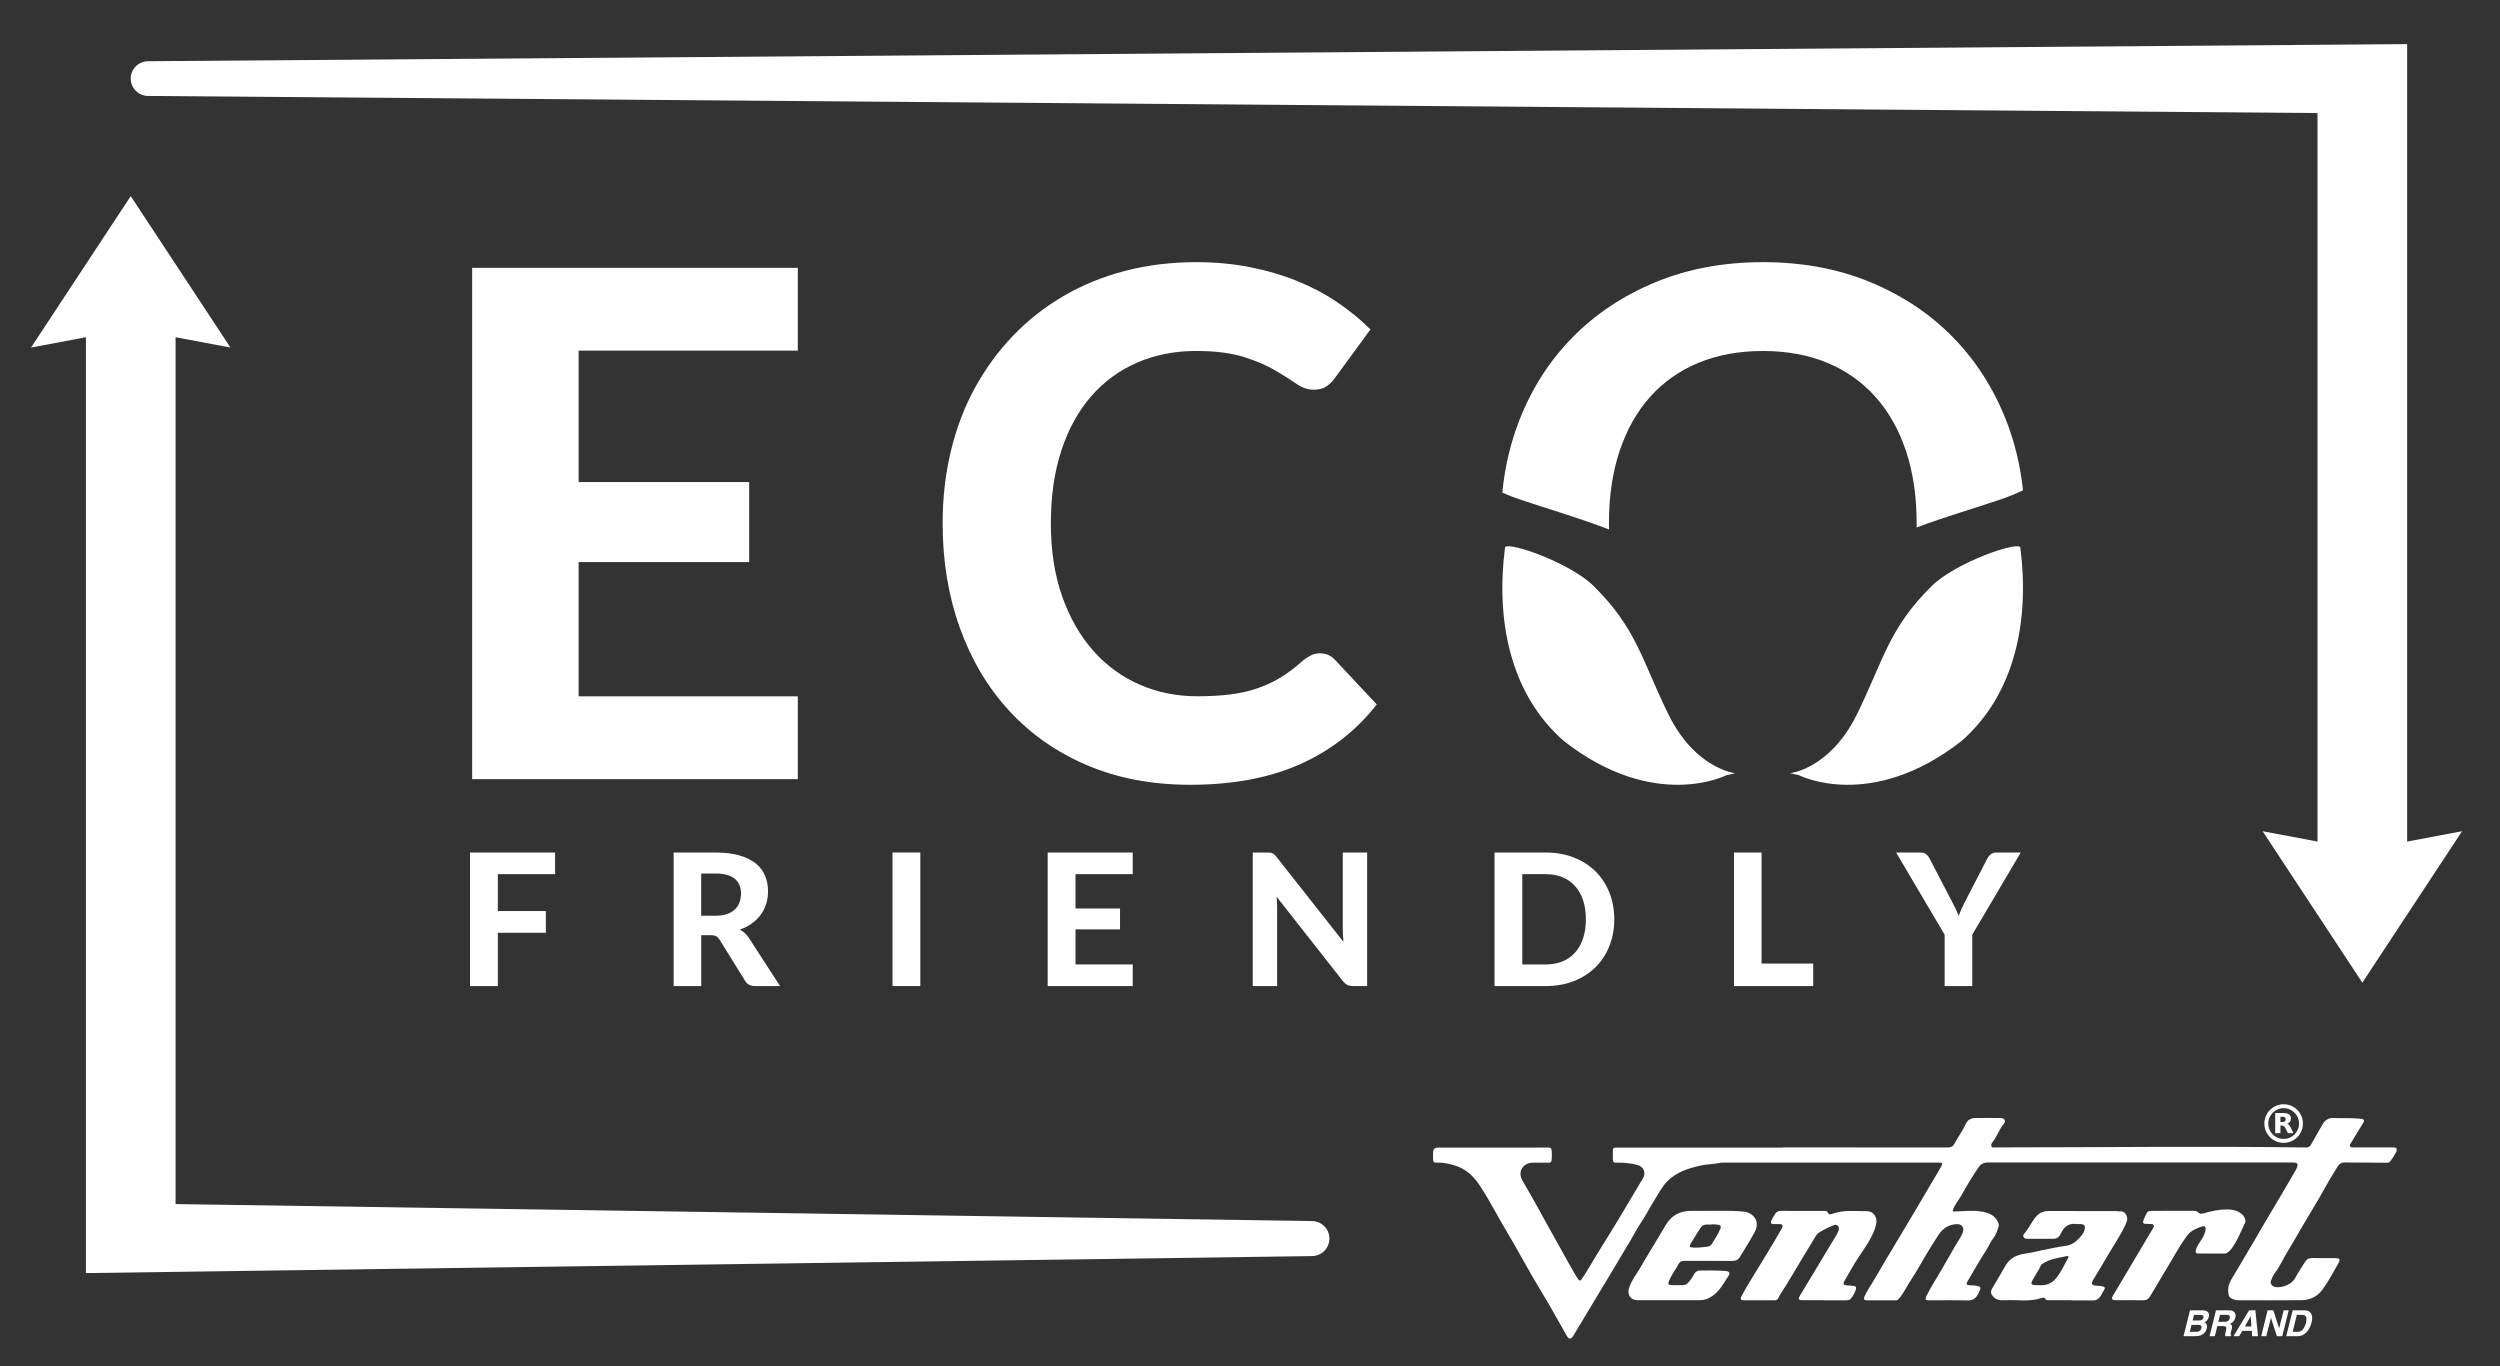
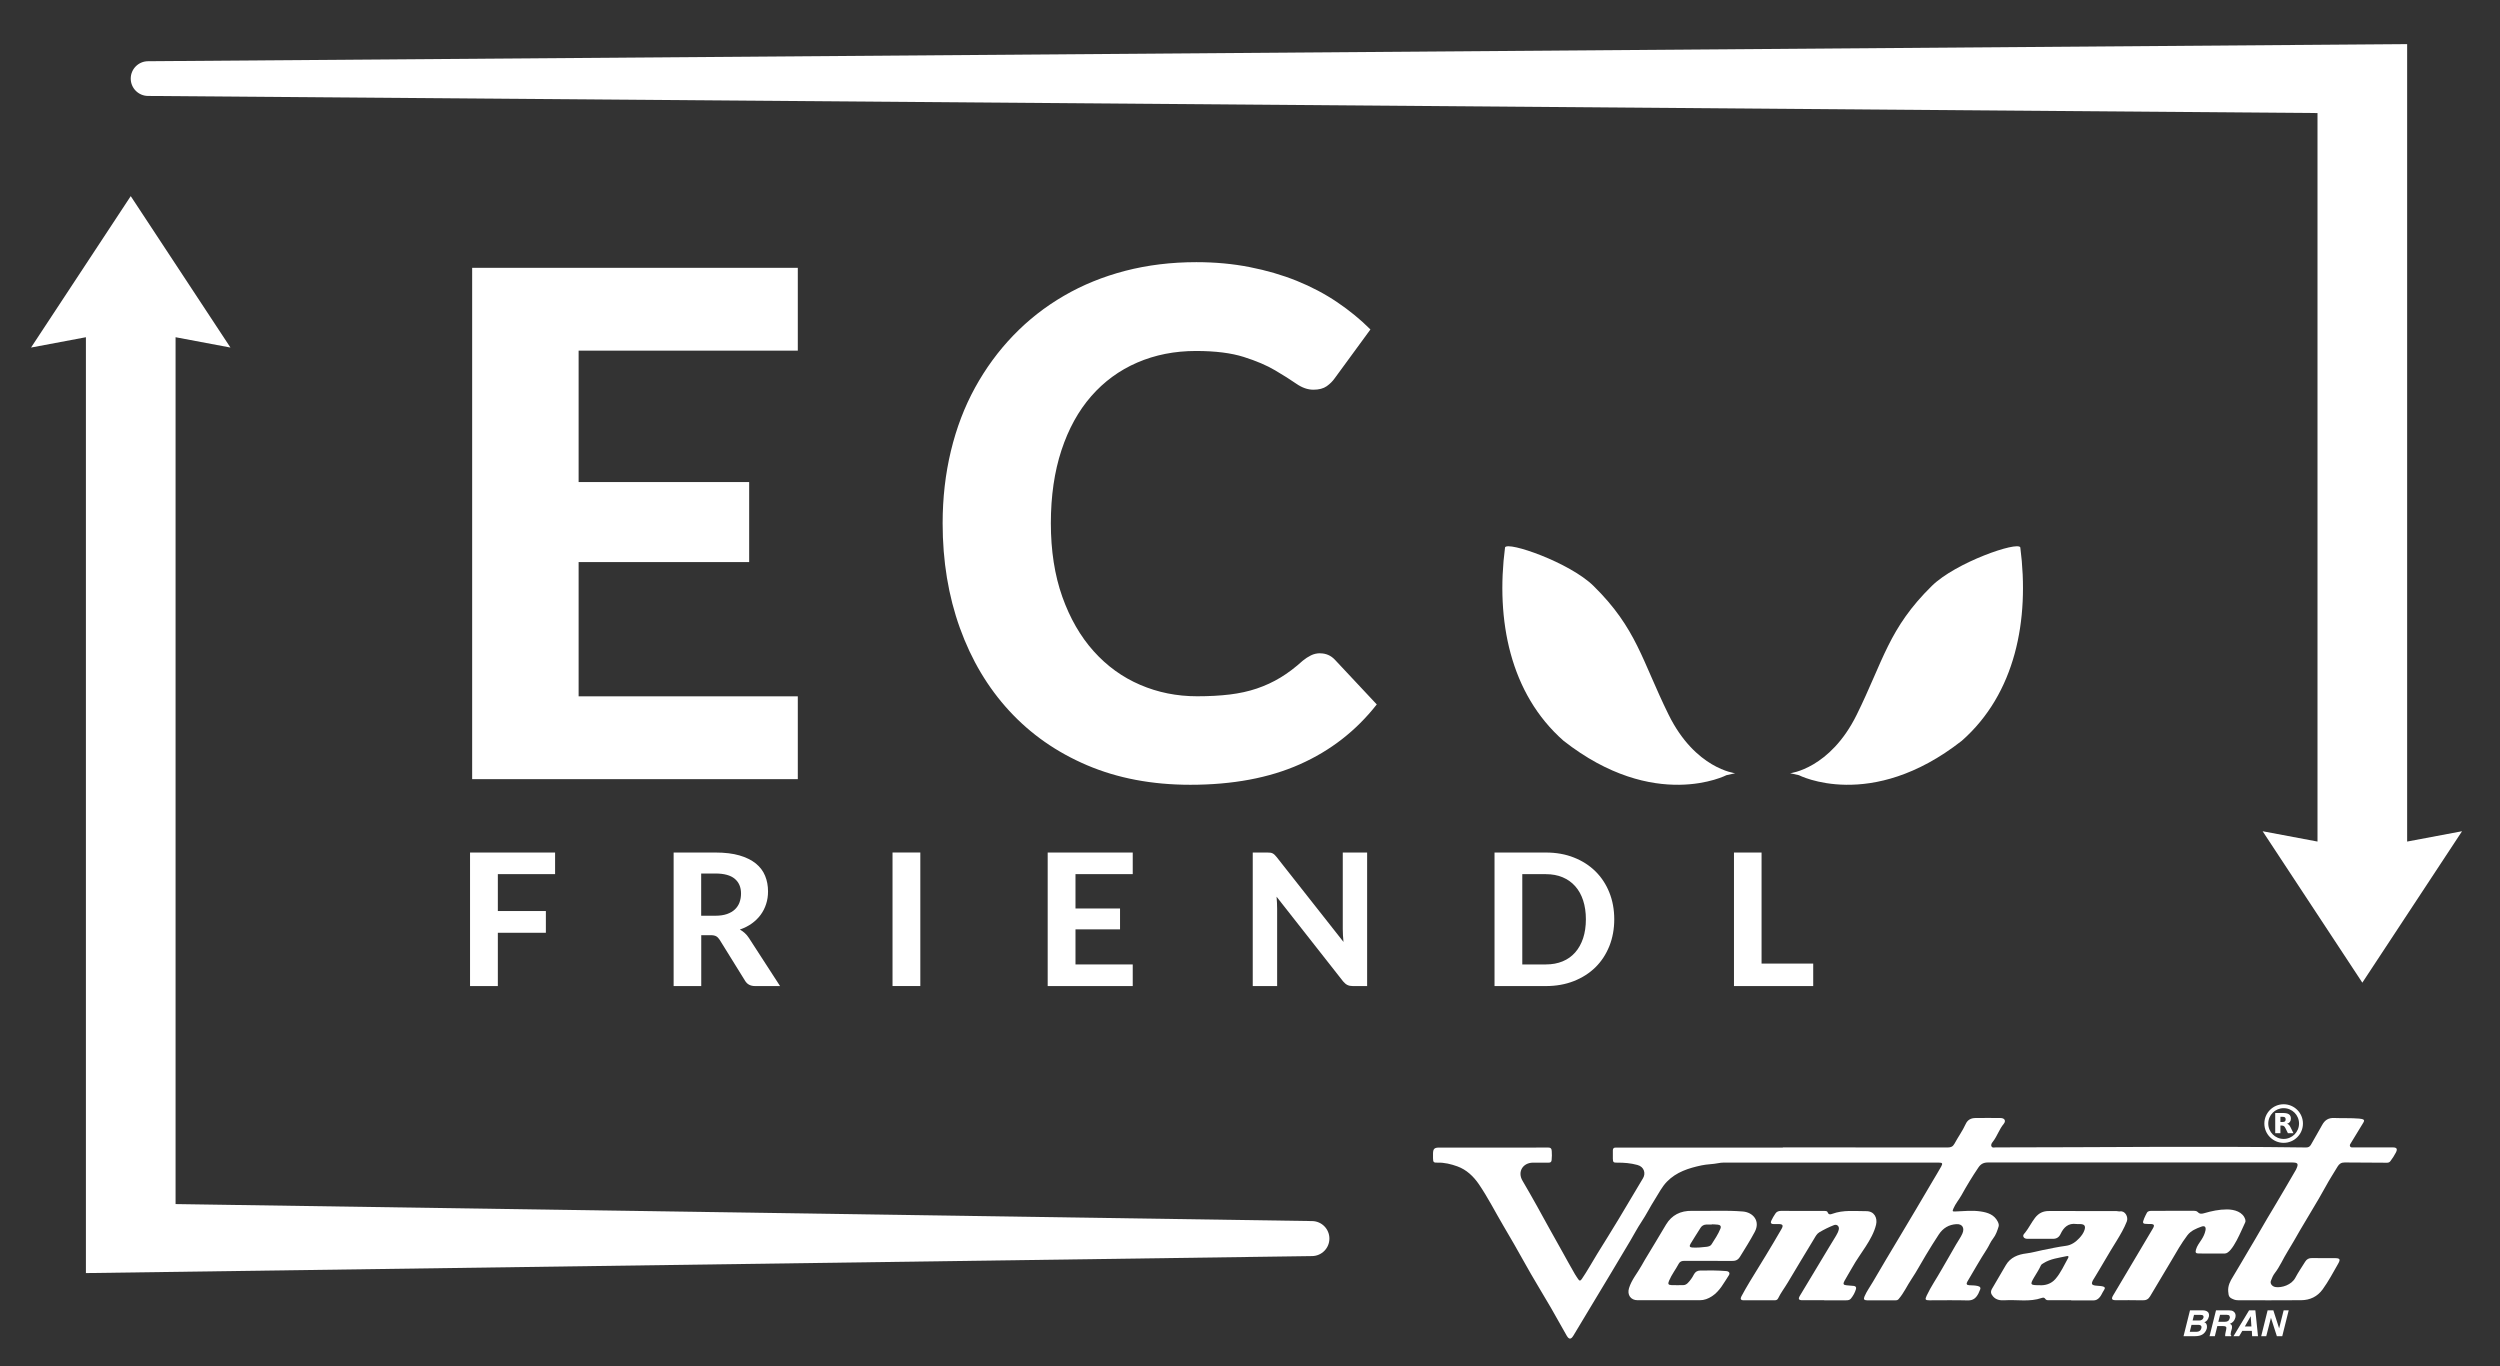
<svg xmlns="http://www.w3.org/2000/svg" id="uuid-62fd84f5-706b-4625-8818-d14bf1363c95" viewBox="0 0 697.01 380.84">
  <rect x="0" y="0" width="697.01" height="380.84" fill="#333333" stroke="none" />
  <defs>
    <style>.uuid-e570630e-fc73-44b7-92c6-2c637a16ca7c{fill:#fff;stroke-width:0px;}</style>
  </defs>
  <path class="uuid-e570630e-fc73-44b7-92c6-2c637a16ca7c" d="M615.84,367.08c-.21.83-.63,1.36-1.27,1.58.35.12.58.35.66.69l.06.24.02.28c0,.16,0,.26-.01.29,0,.03-.02.11-.05.26,0,0,0,.02,0,.03,0,.01,0,.02-.01.03-.13.38-.29.69-.48.93-.21.27-.44.48-.69.63-.24.16-.55.28-.91.37-.34.08-.72.12-1.13.12h-3.25l1.8-7.21h3.55c.44,0,.81.08,1.1.23.29.15.48.36.57.62.06.17.09.35.09.54l-.03.35ZM613.63,369.58c-.17-.13-.4-.2-.69-.21h-1.94l-.48,1.94h1.91c.31,0,.58-.08.81-.23.23-.14.4-.39.51-.75l.04-.32c0-.18-.06-.32-.17-.42M614.23,366.79c-.11-.13-.38-.2-.79-.2h-1.74l-.39,1.57h1.84c.3,0,.55-.07.76-.21.2-.12.34-.31.42-.57l.03-.24c0-.13-.04-.24-.12-.34" />
  <path class="uuid-e570630e-fc73-44b7-92c6-2c637a16ca7c" d="M623.22,367.35c-.08.3-.19.55-.32.76-.15.24-.33.44-.54.6-.21.16-.43.29-.68.38.33.11.52.3.58.57l.03.29s0,.14-.01.27v.06c-.02.08-.05.22-.1.41l-.08.3-.1.33c-.06.29-.09.52-.09.68v.04c0,.15.06.25.19.29l-.05.2h-1.66v-.19s.01-.34.01-.34l.12-.63.14-.64c.04-.21.06-.38.06-.51v-.05c0-.11-.07-.22-.21-.33-.14-.08-.38-.12-.71-.12h-1.6l-.7,2.82h-1.47l1.8-7.21h3.66c.5,0,.9.09,1.18.28.28.19.47.44.57.75.04.15.06.3.06.47,0,.15-.02.32-.06.51M621.59,366.86c-.11-.19-.34-.28-.71-.28h-1.92l-.48,1.94h1.87c.37,0,.67-.09.9-.26.18-.16.32-.41.41-.74l.03-.13v-.13c.01-.13-.03-.26-.11-.39" />
  <path class="uuid-e570630e-fc73-44b7-92c6-2c637a16ca7c" d="M627.9,372.54l-.08-1.48h-2.66l-.88,1.48h-1.58l4.35-7.21h1.75l.74,7.21h-1.63ZM627.51,366.96l-1.64,2.87h1.83l-.19-2.87Z" />
  <polygon class="uuid-e570630e-fc73-44b7-92c6-2c637a16ca7c" points="636.3 372.54 634.8 372.54 633.15 367.41 631.84 372.54 630.43 372.54 632.22 365.33 633.82 365.33 635.43 370.35 636.69 365.33 638.1 365.33 636.3 372.54" />
-   <path class="uuid-e570630e-fc73-44b7-92c6-2c637a16ca7c" d="M644.5,368.64c-.17.66-.42,1.29-.75,1.87-.35.6-.78,1.09-1.31,1.45-.53.38-1.14.57-1.85.57h-3.18l1.8-7.21h3.21c.69,0,1.21.15,1.55.46.34.3.55.7.64,1.21l.03.49c0,.37-.05.76-.14,1.14M643.05,367.67c0-.31-.09-.57-.28-.78-.19-.2-.5-.3-.92-.3h-1.48l-1.17,4.72h1.48c.56,0,1.03-.24,1.41-.72.37-.49.65-1.08.83-1.78.08-.45.12-.81.13-1.07v-.06Z" />
  <path class="uuid-e570630e-fc73-44b7-92c6-2c637a16ca7c" d="M636.4,312.81c.3,0,.52-.06.65-.17.13-.11.2-.3.2-.56s-.07-.44-.2-.55c-.13-.11-.35-.16-.65-.16h-.61v1.45h.61ZM635.79,313.81v2.13h-1.45v-5.63h2.22c.74,0,1.28.13,1.63.38.35.25.52.64.52,1.18,0,.37-.09.68-.27.92-.18.23-.45.42-.81.52.2.05.38.15.54.31.16.16.32.4.47.73l.79,1.59h-1.55l-.69-1.4c-.14-.28-.28-.47-.42-.57-.14-.1-.33-.16-.57-.16h-.41" />
  <path class="uuid-e570630e-fc73-44b7-92c6-2c637a16ca7c" d="M497.05,319.9c15.33,0,30.67,0,46,.02.89,0,1.42-.25,1.85-1.03,1-1.86,2.26-3.58,3.14-5.51.54-1.17,1.46-1.65,2.67-1.67,2.35-.03,4.71-.03,7.06,0,1.12.01,1.58.77.87,1.63-1.26,1.52-1.82,3.43-3.02,4.97-.3.38-.64.83-.37,1.33.25.46.78.26,1.19.26,28.82,0,57.67-.38,86.49.02.66,0,1.06-.22,1.38-.79,1.01-1.82,2.1-3.61,3.09-5.44.74-1.38,1.75-2.06,3.38-1.99,2.32.1,4.65-.03,6.97.17.26.02.51.05.76.11.57.13.78.4.42.97-1.16,1.87-2.28,3.76-3.43,5.63-.19.32-.49.62-.3,1.01.2.41.64.31,1,.31,3.65,0,7.29,0,10.94,0,1.1,0,1.35.43.84,1.43-.43.84-.95,1.63-1.52,2.39-.25.33-.55.45-.96.45-3.93-.02-7.87-.02-11.8-.07-.93-.01-1.51.37-1.96,1.12-1.11,1.86-2.3,3.67-3.33,5.58-1.22,2.26-2.55,4.46-3.86,6.66-1.09,1.83-2.19,3.67-3.27,5.5-1.16,1.99-2.28,4.04-3.5,5.98-1.24,1.98-2.13,4.17-3.58,6.03-.48.62-.79,1.39-1.07,2.13-.29.77.35,1.6,1.33,1.74,1.7.24,4.44-.59,5.5-2.62.81-1.54,1.81-2.97,2.73-4.46.44-.72,1.05-1.03,1.93-1.01,2.09.05,4.19,0,6.29.02,1.51,0,1.69.32.94,1.62-1.37,2.39-2.66,4.84-4.28,7.08-1.46,2.02-3.53,3.01-5.99,3.03-5.8.05-11.6.02-17.4.02-.46,0-.91-.04-1.35-.21-1.36-.53-1.49-.85-1.6-2.28-.12-1.57.55-2.83,1.32-4.07,1.51-2.43,2.89-4.93,4.37-7.38,2.38-3.94,4.6-7.96,7-11.89,2.11-3.47,4.1-7,6.16-10.5.01-.02.03-.05.04-.07.8-1.66.64-2.02-1.17-2.02-28.23.02-56.45.02-84.68,0-1.23,0-2.01.4-2.7,1.42-1.7,2.51-3.26,5.1-4.73,7.75-.69,1.23-1.65,2.32-2.21,3.65-.34.81-.32.87.57.84,2.35-.09,4.71-.36,7.05,0,1.94.3,3.75.88,4.73,2.83.23.45.38.94.23,1.4-.37,1.16-.74,2.31-1.53,3.32-.7.88-1.12,1.98-1.73,2.94-1.91,2.95-3.63,6.01-5.43,9.04-.4.67-.21,1.02.57,1.04.78.03,1.55.03,2.31.21.66.16.95.49.59,1.17-.16.3-.25.64-.41.94-.62,1.17-1.4,1.95-2.94,1.91-3.56-.1-7.12-.03-10.68-.03-1.19,0-1.32-.2-.8-1.3,1.17-2.49,2.74-4.75,4.09-7.14,1.34-2.39,2.78-4.73,4.11-7.13.57-1.02,1.29-1.95,1.76-3.04.67-1.55,0-2.73-1.69-2.62-2.07.13-3.68,1.06-4.88,2.87-1.27,1.9-2.45,3.86-3.64,5.81-1.33,2.19-2.52,4.48-3.95,6.6-1.24,1.84-2.14,3.9-3.61,5.6-.24.28-.5.35-.82.35-2.67,0-5.34,0-8.01,0-.82,0-1.02-.32-.68-1.1.61-1.43,1.54-2.68,2.31-4.01,2.46-4.22,4.96-8.42,7.48-12.61,3.08-5.15,6.15-10.31,9.18-15.49.79-1.36,1.63-2.69,2.39-4.07.49-.89.36-1.11-.65-1.11-20.02,0-40.03,0-60.04,0-.46,0-.92.05-1.37.14-1.57.32-3.22.3-4.75.63-3.53.75-7.01,1.83-9.65,4.55-1.39,1.43-2.25,3.2-3.31,4.86-1.34,2.09-2.43,4.33-3.82,6.4-1.11,1.66-2.03,3.44-3.05,5.16-1.85,3.12-3.71,6.23-5.58,9.35-1.95,3.26-3.92,6.52-5.88,9.77-1.49,2.47-2.97,4.95-4.46,7.42-.63,1.04-1.2,1.06-1.82,0-1.49-2.57-2.9-5.19-4.39-7.76-2.45-4.23-5.04-8.38-7.4-12.66-1.92-3.48-3.92-6.91-5.93-10.33-2.26-3.84-4.28-7.83-6.78-11.5-1.49-2.18-3.45-4.06-6-4.98-1.76-.63-3.62-1.1-5.54-1.04-1.1.03-1.22-.12-1.25-1.23-.01-.43-.01-.86,0-1.29.02-1.33.37-1.68,1.7-1.68,6.72,0,13.44,0,20.16,0,3.39,0,6.78.02,10.16-.02.74,0,1.04.24,1.08.95.05.86.07,1.71-.03,2.56-.06.54-.32.72-.85.71-1.44-.02-2.87,0-4.31,0-2.86,0-4.44,2.55-2.96,5.04,1.37,2.3,2.67,4.65,3.99,6.98,1.18,2.08,2.29,4.22,3.47,6.29,2.43,4.24,4.72,8.56,7.16,12.79.27.47.6.91.89,1.36.35.54.63.54,1.01,0,1.57-2.29,2.89-4.73,4.35-7.09,2.01-3.23,4.02-6.46,5.98-9.71,2.28-3.77,4.49-7.57,6.76-11.34.79-1.31.33-3.16-1.55-3.67-1.89-.52-3.77-.67-5.7-.65-1.01.02-1.15-.13-1.17-1.12-.02-.77,0-1.54,0-2.31,0-.53.26-.79.8-.77.34.01.69,0,1.03,0h45.57" />
  <path class="uuid-e570630e-fc73-44b7-92c6-2c637a16ca7c" d="M508.6,362.51c-2.01,0-4.02,0-6.03,0-1.11,0-1.3-.33-.73-1.29,2.71-4.51,5.42-9.02,8.13-13.52.65-1.08,1.32-2.14,1.96-3.22.32-.54.61-1.11.74-1.73.18-.86-.53-1.5-1.33-1.19-1.42.55-2.78,1.23-4.09,2-.69.41-1.05,1.11-1.45,1.78-2.46,4.09-4.95,8.16-7.38,12.27-.87,1.47-1.93,2.83-2.67,4.37-.18.37-.49.54-.9.54-2.93,0-5.86,0-8.79,0-.72,0-.93-.39-.55-1.09.77-1.4,1.54-2.81,2.38-4.17,2.98-4.85,5.97-9.68,8.8-14.61.57-.99.37-1.35-.76-1.38-.49-.01-.98-.02-1.46,0-.71.02-.89-.38-.63-.93.32-.7.73-1.36,1.15-2,.35-.55.93-.74,1.57-.74,4.02,0,8.04.01,12.06.02.35,0,.8,0,.92.34.27.75.76.66,1.3.46,3.11-1.14,6.33-.73,9.53-.74,2.14,0,3.14,1.82,2.68,3.78-1,4.2-4.53,8.09-6.59,11.83-.71,1.29-1.53,2.54-2.23,3.85-.45.84-.3,1.14.64,1.21.66.05,1.32.1,1.97.17.54.06.76.38.61.9-.29.97-.77,1.84-1.41,2.63-.34.42-.81.48-1.32.48-2.04-.01-4.08,0-6.12,0" />
  <path class="uuid-e570630e-fc73-44b7-92c6-2c637a16ca7c" d="M577.44,362.51h-6.2c-.4,0-.79,0-1.04-.42-.21-.36-.63-.33-.94-.22-3.39,1.19-6.89.43-10.33.65-1.25.08-2.4-.07-3.28-1.09-.63-.73-.73-1.34-.23-2.18,1.27-2.17,2.54-4.34,3.81-6.51,1.28-2.19,3.4-2.99,5.74-3.28,1.55-.19,3.02-.63,4.53-.93,2.16-.43,4.31-.9,6.5-1.19,1.52-.2,2.71-1.06,3.72-2.14.62-.67,1.18-1.41,1.46-2.3.34-1.09-.02-1.58-1.15-1.62-.37-.01-.75.03-1.12-.02-2.26-.32-3.55.93-4.41,2.77-.43.92-1.1,1.35-2.08,1.36-2.32,0-4.65,0-6.98,0-.5,0-1.03-.03-1.28-.53-.26-.51.17-.85.45-1.19,1.04-1.3,1.74-2.81,2.76-4.13,1.02-1.32,2.26-1.91,3.9-1.9,6.26.02,12.51,0,18.77.01.34,0,.7.15,1.02.09,1.46-.23,2.38,1.58,1.9,2.82-.75,1.92-1.79,3.68-2.87,5.44-1.07,1.75-2.16,3.49-3.18,5.27-.98,1.7-2.01,3.38-3.02,5.07-.16.27-.35.53-.48.81-.36.76-.18,1.13.65,1.26.68.11,1.38.08,2.05.21.79.16.91.48.45,1.14-.47.68-.71,1.49-1.32,2.1-.45.45-.92.7-1.58.7-2.07-.03-4.13-.01-6.2-.01M568.52,358.32c1.68.13,3.35-.36,4.53-1.72,1.51-1.73,2.43-3.86,3.55-5.86.22-.39.11-.64-.36-.53-2.23.49-4.55.72-6.54,1.99-.27.17-.56.31-.7.62-.53,1.18-1.25,2.24-1.9,3.35-1.17,1.99-1.07,2.16,1.42,2.15" />
  <path class="uuid-e570630e-fc73-44b7-92c6-2c637a16ca7c" d="M465.27,362.51c-2.9,0-5.8,0-8.7,0-1.94,0-2.96-1.52-2.4-3.36.72-2.35,2.33-4.18,3.49-6.28,1.2-2.17,2.57-4.26,3.82-6.41.99-1.7,2.01-3.39,3.03-5.07,1.6-2.63,4.03-3.86,7.2-3.8,4.73.09,9.48-.21,14.2.18,2.82.23,4.95,2.62,3.32,5.69-1.25,2.35-2.69,4.62-4.09,6.89-.65,1.05-1.33,1.22-2.41,1.21-4.36-.05-8.73-.01-13.09-.03-.69,0-1.25.14-1.59.78-.86,1.61-1.99,3.06-2.71,4.76-.38.9-.26,1.19.75,1.23,1.06.04,2.12,0,3.18,0,.52,0,.93-.23,1.29-.59.69-.7,1.25-1.5,1.69-2.37.38-.75.99-1.1,1.79-1.11,2.41-.04,4.82-.05,7.23.15.8.07,1.15.56.71,1.22-1.38,2.09-2.51,4.4-4.71,5.82-1.01.66-2.13,1.1-3.39,1.09-2.87-.01-5.74,0-8.61,0M477.25,341.35s0,.04,0,.06c-.51,0-1.03-.02-1.54,0-.67.03-1.22.32-1.58.89-.94,1.49-1.9,2.98-2.81,4.49-.41.69-.22,1,.58,1.03,1.29.06,2.58-.04,3.85-.2.54-.07,1.13-.19,1.43-.68.89-1.42,1.85-2.81,2.48-4.38.28-.7-.05-1.04-.71-1.12-.57-.07-1.14-.07-1.71-.1" />
  <path class="uuid-e570630e-fc73-44b7-92c6-2c637a16ca7c" d="M605.78,337.58c1.89,0,3.79,0,5.68,0,.46,0,.97,0,1.29.35.54.59,1.12.51,1.8.31,2.06-.6,4.15-1.05,6.33-1.05,2.08,0,4.51.69,5.13,2.88.08.29.06.56-.08.83-.86,1.7-3.49,8.61-5.66,8.59-2.41-.02-4.82,0-7.23-.01-.84,0-1.02-.25-.8-1.06.29-1.07.98-1.93,1.57-2.84.5-.78.89-1.6,1.08-2.5.21-.99-.19-1.44-1.15-1.08-1.44.53-2.9,1.11-3.89,2.41-1.7,2.24-3.06,4.68-4.48,7.09-1.96,3.32-3.95,6.62-5.92,9.93-.49.82-1.12,1.13-2.11,1.1-2.49-.07-4.99-.02-7.49-.03-1.07,0-1.26-.37-.71-1.31,2.14-3.61,4.29-7.22,6.43-10.83,1.55-2.6,3.09-5.2,4.63-7.8.59-.99.41-1.3-.76-1.31-.2,0-.4,0-.6,0-1.48,0-1.6-.18-1.03-1.57.22-.53.48-1.04.75-1.54.32-.58.92-.53,1.45-.54,1.92-.03,3.85-.01,5.77-.02" />
  <path class="uuid-e570630e-fc73-44b7-92c6-2c637a16ca7c" d="M636.69,318.63c-2.97,0-5.38-2.41-5.38-5.38s2.41-5.38,5.38-5.38,5.38,2.41,5.38,5.38-2.41,5.38-5.38,5.38M636.69,308.96c-2.36,0-4.29,1.92-4.29,4.29s1.92,4.29,4.29,4.29,4.29-1.92,4.29-4.29-1.92-4.29-4.29-4.29" />
  <polygon class="uuid-e570630e-fc73-44b7-92c6-2c637a16ca7c" points="161.32 97.76 161.32 134.4 208.87 134.4 208.87 156.71 161.32 156.71 161.32 194.14 222.43 194.14 222.43 217.23 131.64 217.23 131.64 74.67 222.43 74.67 222.43 97.76 161.32 97.76" />
  <path class="uuid-e570630e-fc73-44b7-92c6-2c637a16ca7c" d="M368.03,182.15c1.64,0,3.01.59,4.13,1.77l11.69,12.48c-5.76,7.34-12.92,12.91-21.47,16.7-8.55,3.8-18.72,5.7-30.51,5.7-10.68,0-20.27-1.82-28.79-5.45-8.52-3.63-15.75-8.7-21.71-15.18-5.96-6.48-10.55-14.18-13.75-23.09-3.21-8.91-4.81-18.63-4.81-29.18,0-7.07.77-13.8,2.31-20.19,1.54-6.39,3.78-12.27,6.73-17.64,2.95-5.37,6.5-10.22,10.66-14.54,4.16-4.32,8.86-8.01,14.1-11.05,5.24-3.05,10.95-5.37,17.14-6.98,6.19-1.6,12.79-2.41,19.8-2.41,5.24,0,10.2.46,14.88,1.38,4.68.92,9.05,2.19,13.12,3.83,4.06,1.64,7.81,3.62,11.25,5.94,3.44,2.33,6.53,4.86,9.28,7.61l-9.92,13.56c-.59.85-1.34,1.61-2.26,2.26-.92.65-2.16.98-3.73.98s-3.16-.56-4.76-1.67c-1.61-1.11-3.57-2.36-5.9-3.73-2.33-1.38-5.24-2.62-8.74-3.73-3.51-1.11-7.94-1.67-13.31-1.67-5.96,0-11.43,1.08-16.41,3.24-4.98,2.16-9.25,5.29-12.82,9.38-3.57,4.09-6.34,9.12-8.3,15.08-1.96,5.96-2.95,12.74-2.95,20.34s1.06,14.49,3.19,20.48c2.13,5.99,5.04,11.05,8.74,15.18,3.7,4.13,8.02,7.26,12.97,9.38,4.94,2.13,10.23,3.19,15.87,3.19,3.34,0,6.37-.16,9.09-.49,2.72-.33,5.24-.88,7.57-1.67,2.32-.79,4.52-1.8,6.58-3.05,2.06-1.24,4.14-2.82,6.24-4.72.72-.59,1.47-1.08,2.26-1.47.79-.39,1.64-.59,2.55-.59" />
  <polygon class="uuid-e570630e-fc73-44b7-92c6-2c637a16ca7c" points="138.8 243.71 138.8 254 152.19 254 152.19 260.06 138.8 260.06 138.8 274.92 131.05 274.92 131.05 237.69 154.76 237.69 154.76 243.71 138.8 243.71" />
  <path class="uuid-e570630e-fc73-44b7-92c6-2c637a16ca7c" d="M217.49,274.92h-6.95c-1.3,0-2.24-.5-2.82-1.49l-7.08-11.42c-.29-.44-.61-.77-.96-.97-.35-.2-.87-.31-1.55-.31h-2.62v14.19h-7.7v-37.23h11.7c2.6,0,4.82.27,6.67.81,1.85.54,3.36,1.29,4.54,2.24,1.18.96,2.04,2.1,2.59,3.43.55,1.33.82,2.78.82,4.37,0,1.23-.17,2.4-.53,3.5-.35,1.1-.86,2.11-1.53,3.02-.67.91-1.49,1.71-2.46,2.41-.97.7-2.09,1.27-3.34,1.69.5.27.96.6,1.39.99.43.39.81.84,1.15,1.37l8.67,13.39ZM199.45,255.31c1.25,0,2.33-.16,3.23-.47.91-.32,1.65-.75,2.23-1.31.58-.56,1.01-1.21,1.28-1.96.27-.75.41-1.57.41-2.46,0-1.76-.59-3.13-1.76-4.11-1.17-.97-2.96-1.46-5.35-1.46h-4v11.78h3.95Z" />
  <rect class="uuid-e570630e-fc73-44b7-92c6-2c637a16ca7c" x="248.84" y="237.68" width="7.75" height="37.23" />
  <polygon class="uuid-e570630e-fc73-44b7-92c6-2c637a16ca7c" points="299.85 243.71 299.85 253.29 312.27 253.29 312.27 259.11 299.85 259.11 299.85 268.89 315.81 268.89 315.81 274.92 292.1 274.92 292.1 237.69 315.81 237.69 315.81 243.71 299.85 243.71" />
  <path class="uuid-e570630e-fc73-44b7-92c6-2c637a16ca7c" d="M381.16,237.69v37.23h-3.98c-.6,0-1.1-.1-1.51-.3-.41-.2-.81-.53-1.21-1.01l-18.55-23.61c.05.6.09,1.19.12,1.77.03.58.04,1.12.04,1.62v21.53h-6.8v-37.23h4.05c.32,0,.6.01.83.04.23.02.44.09.63.18.19.09.37.22.54.37.17.15.36.36.57.62l18.68,23.71c-.07-.65-.12-1.28-.15-1.89-.03-.61-.05-1.18-.05-1.73v-21.3h6.8Z" />
  <path class="uuid-e570630e-fc73-44b7-92c6-2c637a16ca7c" d="M450.06,256.29c0,2.72-.46,5.22-1.37,7.5-.92,2.28-2.21,4.25-3.87,5.89-1.67,1.64-3.67,2.92-6.02,3.85-2.34.92-4.94,1.39-7.8,1.39h-14.32v-37.23h14.32c2.86,0,5.46.46,7.8,1.39,2.34.92,4.35,2.21,6.02,3.86,1.67,1.65,2.96,3.61,3.87,5.89.91,2.27,1.37,4.76,1.37,7.47M442.15,256.29c0-1.95-.26-3.7-.77-5.26-.51-1.56-1.25-2.87-2.21-3.95-.96-1.08-2.13-1.91-3.5-2.49-1.38-.58-2.94-.87-4.68-.87h-6.57v25.17h6.57c1.74,0,3.31-.29,4.68-.86,1.38-.57,2.54-1.4,3.5-2.49.96-1.09,1.69-2.41,2.21-3.96.51-1.56.77-3.32.77-5.29" />
  <polygon class="uuid-e570630e-fc73-44b7-92c6-2c637a16ca7c" points="505.53 268.65 505.53 274.92 483.44 274.92 483.44 237.69 491.13 237.69 491.13 268.65 505.53 268.65" />
-   <path class="uuid-e570630e-fc73-44b7-92c6-2c637a16ca7c" d="M549.87,260.6v14.32h-7.7v-14.32l-13.52-22.91h6.77c.67,0,1.2.16,1.6.47.4.32.72.72.96,1.22l6.11,11.73c.41.79.78,1.52,1.12,2.21.33.68.63,1.37.89,2.05.24-.68.52-1.37.83-2.07.32-.69.67-1.42,1.07-2.19l6.06-11.73c.2-.41.51-.8.92-1.15.41-.36.94-.54,1.59-.54h6.82l-13.52,22.91Z" />
  <path class="uuid-e570630e-fc73-44b7-92c6-2c637a16ca7c" d="M501.51,216.11s20,10.36,45.44-9.57c14.96-13.16,18.94-33.7,16.32-53.92-.72-1.78-18,4.19-24.66,10.73-12.05,11.84-13.5,20.82-20.95,35.92-7.45,15.1-18.56,16.31-18.56,16.31l2.41.54Z" />
  <path class="uuid-e570630e-fc73-44b7-92c6-2c637a16ca7c" d="M481.37,216.11s-20,10.36-45.44-9.57c-14.96-13.16-18.94-33.7-16.32-53.92.72-1.78,18,4.19,24.66,10.73,12.05,11.84,13.5,20.82,20.95,35.92,7.45,15.1,18.56,16.31,18.56,16.31l-2.41.54Z" />
-   <path class="uuid-e570630e-fc73-44b7-92c6-2c637a16ca7c" d="M522.92,110.68c3.7,4.16,6.53,9.2,8.5,15.13,1.97,5.93,2.95,12.63,2.95,20.09,0,.4-.01.78-.02,1.17,8.07-3.04,16.3-5.39,23.35-7.8,2.42-.83,4.51-1.69,6.32-2.57-.74-6.9-2.31-13.46-4.75-19.64-3.51-8.88-8.45-16.57-14.84-23.09-6.39-6.52-14.07-11.62-23.04-15.33-8.97-3.7-18.93-5.55-29.87-5.55s-20.9,1.85-29.87,5.55c-8.97,3.7-16.67,8.79-23.09,15.28-6.42,6.48-11.38,14.16-14.88,23.04-2.52,6.39-4.13,13.19-4.83,20.38,1.47.66,3.11,1.31,4.95,1.93,7.48,2.55,16.28,5.04,24.81,8.36-.01-.57-.03-1.15-.03-1.73,0-7.47.98-14.16,2.95-20.09,1.97-5.93,4.8-10.97,8.5-15.13,3.7-4.16,8.2-7.33,13.51-9.53,5.31-2.19,11.3-3.29,17.98-3.29s12.66,1.1,17.93,3.29c5.27,2.2,9.76,5.37,13.46,9.53" />
  <path class="uuid-e570630e-fc73-44b7-92c6-2c637a16ca7c" d="M48.95,335.71V94.02l15.3,2.88-27.8-42.22-27.8,42.22,15.3-2.88v260.92l341.88-4.74c2.67-.04,4.81-2.21,4.81-4.88s-2.14-4.84-4.8-4.88l-316.89-4.74Z" />
  <path class="uuid-e570630e-fc73-44b7-92c6-2c637a16ca7c" d="M671.12,234.64V12.3L41.26,17.07c-2.66.02-4.81,2.18-4.81,4.84s2.15,4.82,4.81,4.84l604.87,4.77v203.11l-15.3-2.88,27.8,42.22,27.8-42.22-15.3,2.88Z" />
</svg>